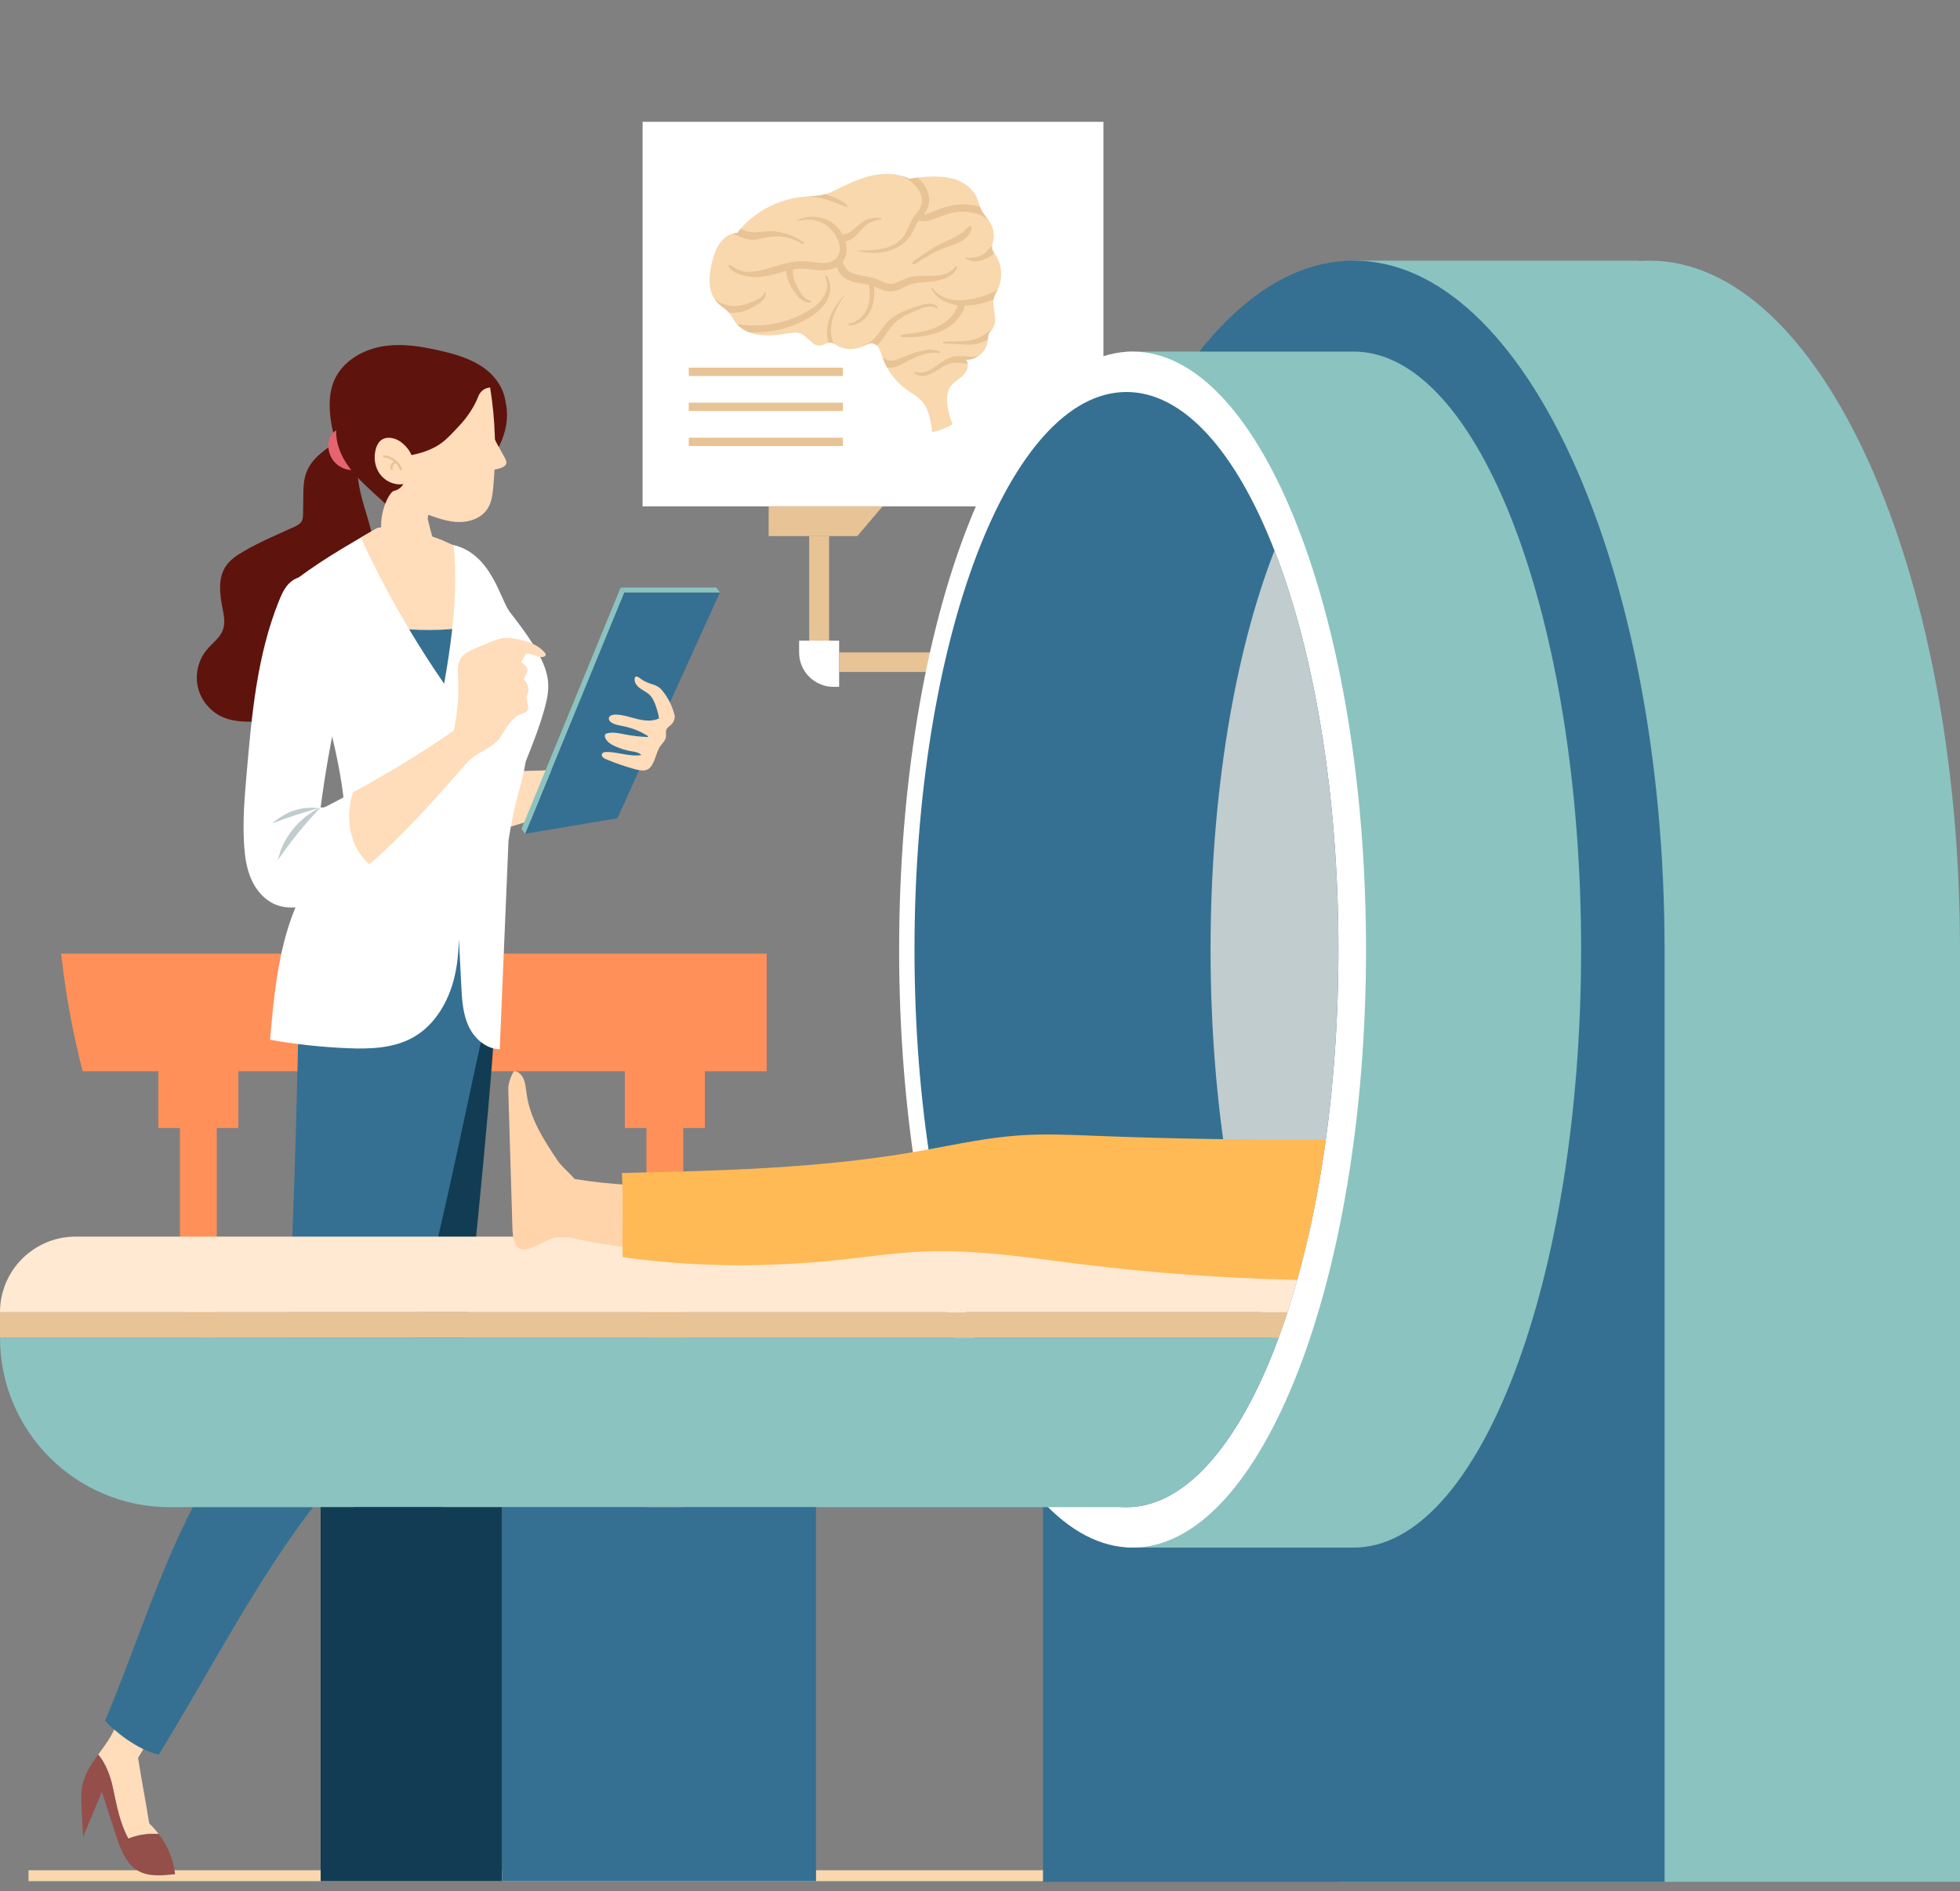
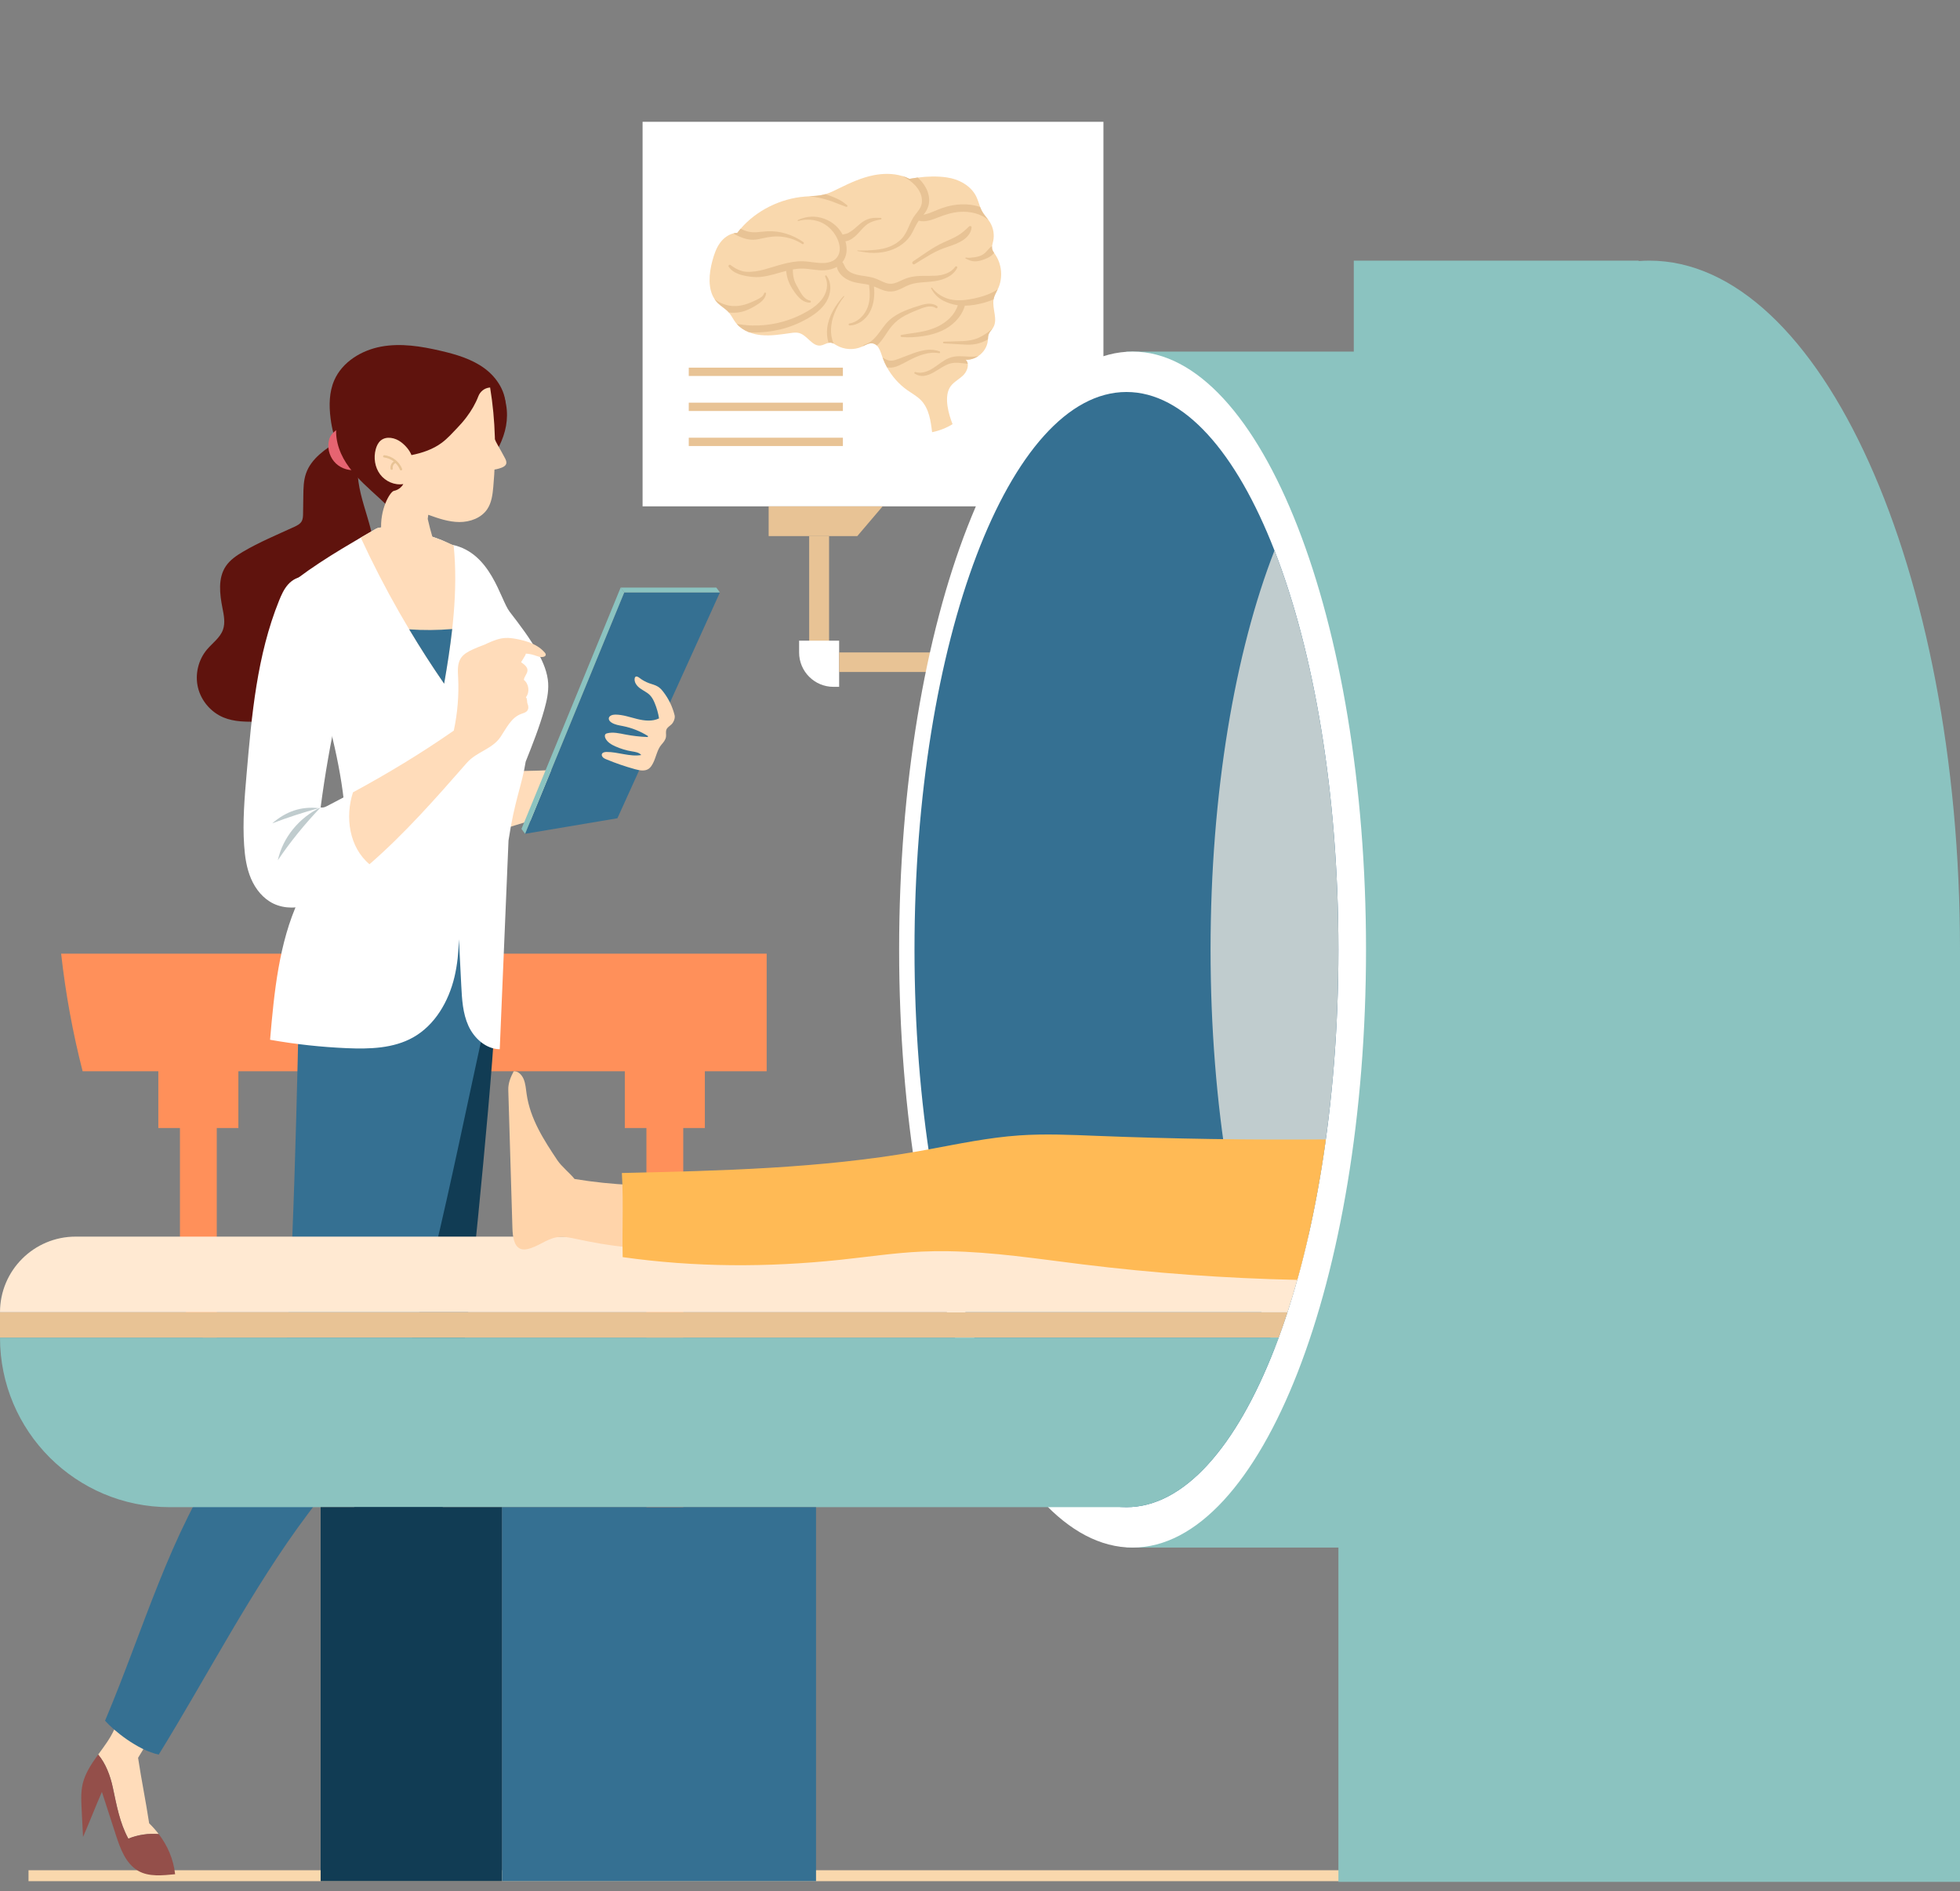
<svg xmlns="http://www.w3.org/2000/svg" width="200" height="193" viewBox="0 0 200 193" fill="none">
  <rect x="0" y="0" width="200" height="193" fill="#808080" stroke="none" />
  <g id="áá¡áá¡á« 1 4" clip-path="url(#clip0_1414_968)">
    <g id="Objects">
      <g id="Group">
        <g id="Group_2">
          <path id="Vector" d="M78.232 97.313V109.312H71.924V115.106H69.718V171.865C68.453 171.512 67.201 171.133 65.962 170.725V115.106H63.756V109.312H24.324V115.106H22.119V138.571C20.796 136.732 19.543 134.839 18.363 132.897V115.106H16.157V109.312H8.431C7.431 105.411 6.693 101.405 6.238 97.313H78.232Z" fill="#FF905A" />
          <g id="Group_3">
            <path id="Vector_2" d="M112.596 12.429H65.569V51.669H112.596V12.429Z" fill="white" />
            <g id="Group_4">
              <path id="Vector_3" d="M101.839 29.454C101.828 29.48 101.816 29.501 101.805 29.526C101.662 29.825 101.489 30.107 101.41 30.424C101.399 30.468 101.392 30.512 101.385 30.554C101.224 31.508 101.848 32.584 101.35 33.416C101.333 33.446 101.315 33.474 101.295 33.503C101.157 33.698 100.979 33.867 100.892 34.088C100.825 34.261 100.816 34.45 100.805 34.636C100.801 34.686 100.799 34.737 100.794 34.787C100.728 35.409 100.353 35.968 99.841 36.322C99.841 36.322 99.839 36.322 99.837 36.323C99.455 36.585 98.996 36.73 98.532 36.705C98.656 36.821 98.725 36.964 98.75 37.121C98.817 37.535 98.571 38.038 98.237 38.345C97.776 38.769 97.163 39.063 96.877 39.618C96.354 40.632 96.782 42.223 97.2 43.284C96.559 43.675 95.848 43.953 95.112 44.102C94.974 42.944 94.798 41.7 93.993 40.856C93.592 40.438 93.07 40.156 92.595 39.822C91.733 39.215 91.016 38.406 90.508 37.483C90.331 37.165 90.18 36.833 90.06 36.492C90.038 36.437 90.02 36.381 90 36.325C89.877 35.952 89.737 35.517 89.47 35.259C89.363 35.155 89.234 35.08 89.08 35.047C88.713 34.97 88.362 35.185 88.02 35.347C87.998 35.357 87.977 35.365 87.958 35.375C87.134 35.747 86.132 35.691 85.355 35.232C85.258 35.174 85.164 35.111 85.063 35.06C84.979 35.016 84.89 34.983 84.795 34.971C84.71 34.96 84.628 34.966 84.546 34.987C84.274 35.043 84.017 35.221 83.735 35.258C82.87 35.368 82.376 34.201 81.53 33.979C81.258 33.908 80.973 33.944 80.695 33.983C79.696 34.12 78.687 34.293 77.681 34.196C77.257 34.157 76.834 34.061 76.435 33.905H76.434C76.434 33.905 76.432 33.905 76.43 33.903C75.951 33.715 75.516 33.437 75.181 33.056C75.135 33.002 75.091 32.949 75.048 32.891C74.804 32.569 74.637 32.191 74.374 31.888C74.373 31.885 74.369 31.883 74.368 31.881C74.045 31.514 73.599 31.276 73.252 30.934C73.12 30.805 73.006 30.663 72.91 30.513C72.207 29.44 72.343 27.92 72.686 26.634C72.864 25.968 73.086 25.302 73.498 24.75C73.831 24.306 74.309 23.944 74.841 23.816C74.968 23.785 75.098 23.767 75.231 23.766C75.339 23.622 75.454 23.479 75.572 23.343C77.19 21.461 79.652 20.26 82.123 20.058C82.272 20.046 82.419 20.037 82.567 20.028H82.571C83.062 20.003 83.556 19.983 84.035 19.867C84.097 19.851 84.161 19.834 84.224 19.815C84.718 19.67 85.181 19.433 85.643 19.204C86.764 18.65 87.916 18.126 89.141 17.881C90.103 17.69 91.12 17.681 92.054 17.958C92.314 18.034 92.565 18.132 92.807 18.254C93.084 18.203 93.363 18.158 93.644 18.121C94.62 17.992 95.623 17.964 96.588 18.1C97.831 18.274 99.075 18.935 99.623 20.064C99.785 20.403 99.883 20.771 100.016 21.125C100.076 21.282 100.143 21.438 100.227 21.583C100.403 21.894 100.646 22.16 100.858 22.446C100.859 22.448 100.861 22.448 100.861 22.45C100.917 22.53 100.973 22.608 101.024 22.694C101.37 23.262 101.486 23.965 101.343 24.613C101.305 24.786 101.249 24.96 101.231 25.136C101.224 25.219 101.224 25.304 101.241 25.387C101.271 25.543 101.354 25.682 101.446 25.816C101.484 25.873 101.524 25.932 101.564 25.989C102.239 26.996 102.349 28.356 101.843 29.457L101.839 29.454Z" fill="#F9D8AD" />
              <path id="Vector_4" d="M86.132 30.269C85.709 30.802 85.375 31.391 85.128 32.027C84.753 32.985 84.648 34.096 85.062 35.06C84.978 35.016 84.889 34.983 84.794 34.971C84.709 34.96 84.627 34.966 84.545 34.987C84.397 34.505 84.349 33.995 84.406 33.495C84.552 32.226 85.246 31.148 86.076 30.212C86.11 30.172 86.164 30.229 86.132 30.269Z" fill="#E8C395" />
              <path id="Vector_5" d="M97.465 27.224C97.044 27.853 96.205 28.094 95.487 28.134C94.56 28.186 93.611 28.065 92.705 28.328C92.297 28.447 91.926 28.655 91.532 28.813C91.147 28.966 90.804 29.012 90.407 28.879C89.987 28.738 89.606 28.499 89.181 28.367C88.74 28.23 88.278 28.186 87.824 28.109C87.395 28.035 86.964 27.935 86.608 27.671C86.464 27.563 86.34 27.43 86.252 27.274C86.149 27.091 86.101 26.911 85.96 26.75C86.444 26.135 86.482 25.35 86.268 24.623C86.987 24.522 87.482 23.897 87.945 23.396C88.189 23.132 88.455 22.867 88.785 22.712C89.126 22.552 89.524 22.449 89.894 22.389C89.984 22.374 89.962 22.229 89.872 22.23C89.501 22.235 89.143 22.199 88.779 22.293C88.416 22.386 88.088 22.574 87.798 22.809C87.524 23.032 87.273 23.286 86.987 23.496C86.85 23.596 86.711 23.694 86.559 23.772C86.398 23.856 86.229 23.879 86.055 23.917C86.029 23.923 86.005 23.93 85.984 23.941C85.843 23.682 85.673 23.441 85.485 23.234C84.998 22.702 84.354 22.345 83.651 22.189C82.879 22.018 82.134 22.126 81.419 22.449C81.36 22.476 81.402 22.573 81.463 22.553C82.074 22.363 82.766 22.375 83.382 22.546C83.939 22.7 84.426 23.019 84.822 23.438C85.466 24.118 86.07 25.435 85.39 26.288C85.063 26.698 84.501 26.828 84.001 26.84C83.302 26.856 82.616 26.678 81.92 26.66C80.563 26.626 79.244 27.159 77.953 27.508C77.366 27.667 76.754 27.77 76.144 27.732C75.548 27.694 75 27.385 74.529 27.036C74.426 26.96 74.282 27.11 74.353 27.213C74.526 27.461 74.718 27.639 74.984 27.784C75.234 27.922 75.506 28.023 75.783 28.09C76.375 28.234 76.981 28.314 77.592 28.259C78.49 28.179 79.347 27.864 80.218 27.641C80.233 27.784 80.258 27.922 80.275 28.024C80.389 28.709 80.719 29.327 81.127 29.878C81.495 30.374 81.97 30.9 82.643 30.878C82.753 30.875 82.79 30.697 82.67 30.676C82.084 30.573 81.757 29.973 81.495 29.497C81.331 29.198 81.15 28.91 81.047 28.583C80.942 28.251 80.902 27.898 80.905 27.55C80.905 27.531 80.905 27.511 80.908 27.492C81.228 27.435 81.552 27.401 81.883 27.406C82.651 27.418 83.409 27.634 84.18 27.575C84.6 27.543 85.031 27.439 85.4 27.231C85.43 27.533 85.638 27.842 85.829 28.049C86.121 28.363 86.513 28.583 86.916 28.721C87.4 28.886 87.918 28.922 88.418 29.011C88.509 29.027 88.595 29.049 88.682 29.072C88.775 29.928 88.819 30.801 88.428 31.601C88.085 32.301 87.45 32.887 86.664 33.016C86.552 33.034 86.579 33.214 86.691 33.211C87.576 33.184 88.333 32.614 88.751 31.854C89.178 31.076 89.276 30.118 89.178 29.23C89.364 29.301 89.548 29.38 89.737 29.464C90.22 29.68 90.698 29.812 91.228 29.711C91.682 29.626 92.087 29.386 92.497 29.186C93.419 28.737 94.435 28.842 95.422 28.683C96.315 28.54 97.233 28.188 97.67 27.344C97.74 27.209 97.552 27.099 97.467 27.225L97.465 27.224Z" fill="#E8C395" />
              <path id="Vector_6" d="M81.868 24.899C81.27 24.511 80.598 24.266 79.891 24.169C79.167 24.067 78.476 24.158 77.77 24.326C77.381 24.42 76.994 24.493 76.593 24.455C76.193 24.42 75.823 24.299 75.453 24.142C75.244 24.051 75.025 23.952 74.84 23.814C74.967 23.782 75.097 23.765 75.231 23.764C75.339 23.619 75.454 23.476 75.571 23.34C75.777 23.45 76.002 23.53 76.217 23.597C76.918 23.814 77.604 23.635 78.318 23.601C79.621 23.538 80.918 23.957 81.978 24.709C82.091 24.791 81.985 24.977 81.867 24.899H81.868Z" fill="#E8C395" />
              <path id="Vector_7" d="M78.169 29.983C78.07 30.557 77.572 30.903 77.109 31.184C76.57 31.511 76.011 31.785 75.381 31.875C75.052 31.921 74.711 31.926 74.375 31.887C74.374 31.883 74.37 31.882 74.369 31.88C74.047 31.512 73.601 31.275 73.254 30.933C73.122 30.803 73.008 30.662 72.912 30.512C72.918 30.518 72.927 30.523 72.933 30.529C73.395 30.896 73.978 31.135 74.561 31.207C75.237 31.291 75.895 31.156 76.521 30.898C76.8 30.783 77.084 30.66 77.351 30.519C77.618 30.379 77.873 30.229 77.973 29.928C78.016 29.801 78.195 29.855 78.172 29.983H78.169Z" fill="#E8C395" />
              <path id="Vector_8" d="M84.322 30.789C83.848 31.573 83.073 32.129 82.284 32.569C81.456 33.031 80.561 33.387 79.638 33.61C78.713 33.834 77.755 33.943 76.804 33.923C76.682 33.919 76.558 33.913 76.435 33.905H76.434C76.434 33.905 76.433 33.905 76.43 33.903C75.951 33.715 75.516 33.437 75.182 33.056C75.222 33.061 75.261 33.067 75.3 33.073C75.778 33.147 76.253 33.201 76.737 33.214C78.49 33.263 80.27 32.863 81.833 32.063C82.561 31.691 83.304 31.247 83.822 30.601C84.366 29.924 84.581 29.038 84.2 28.23C84.16 28.15 84.268 28.046 84.332 28.128C84.918 28.884 84.796 30.008 84.322 30.789Z" fill="#E8C395" />
              <path id="Vector_9" d="M86.332 21.101C86.09 20.996 85.835 20.923 85.591 20.824C85.357 20.73 85.123 20.633 84.884 20.548C84.426 20.387 83.959 20.26 83.483 20.163C83.18 20.101 82.875 20.057 82.568 20.025C83.06 19.999 83.554 19.98 84.033 19.863C84.095 19.847 84.159 19.83 84.222 19.812C84.498 19.899 84.772 19.997 85.036 20.108C85.278 20.21 85.523 20.315 85.751 20.444C85.996 20.582 86.207 20.761 86.428 20.93C86.529 21.007 86.447 21.149 86.332 21.099V21.101Z" fill="#E8C395" />
              <path id="Vector_10" d="M100.854 22.444C100.047 21.782 98.955 21.54 97.902 21.62C97.163 21.675 96.459 21.898 95.773 22.167C95.157 22.408 94.419 22.713 93.753 22.517C93.475 22.907 93.294 23.351 93.068 23.771C92.589 24.655 91.754 25.251 90.807 25.557C90.291 25.725 89.74 25.802 89.199 25.809C88.616 25.816 88.069 25.71 87.498 25.615C87.465 25.61 87.475 25.557 87.505 25.557C88.112 25.584 88.742 25.551 89.345 25.492C89.893 25.439 90.44 25.325 90.943 25.097C91.336 24.919 91.69 24.686 91.989 24.375C92.32 24.031 92.529 23.608 92.715 23.174C92.902 22.735 93.086 22.312 93.378 21.932C93.661 21.56 93.994 21.205 94.059 20.724C94.183 19.818 93.615 19.037 92.934 18.505C92.661 18.295 92.362 18.109 92.049 17.953C92.309 18.029 92.56 18.127 92.802 18.249C93.079 18.198 93.358 18.153 93.639 18.116C93.678 18.149 93.716 18.184 93.754 18.22C94.519 18.936 95.052 20.053 94.705 21.102C94.601 21.409 94.428 21.669 94.233 21.915C94.463 21.864 94.692 21.802 94.922 21.714C95.357 21.547 95.781 21.352 96.221 21.201C97.414 20.795 98.804 20.701 100.01 21.122C100.07 21.278 100.137 21.434 100.221 21.579C100.397 21.89 100.64 22.156 100.852 22.443L100.854 22.444Z" fill="#E8C395" />
              <path id="Vector_11" d="M101.442 25.813C101.428 25.83 101.413 25.849 101.397 25.867C101.156 26.144 100.835 26.31 100.495 26.441C100.172 26.569 99.831 26.672 99.481 26.67C99.128 26.667 98.847 26.537 98.536 26.385C98.473 26.356 98.519 26.264 98.581 26.279C98.841 26.338 99.121 26.288 99.382 26.258C99.624 26.23 99.871 26.171 100.096 26.078C100.315 25.987 100.507 25.829 100.664 25.654C100.749 25.557 100.842 25.469 100.924 25.369C100.993 25.284 101.075 25.201 101.188 25.152H101.189C101.189 25.152 101.196 25.147 101.201 25.146C101.211 25.141 101.218 25.139 101.228 25.135C101.221 25.218 101.221 25.303 101.238 25.386C101.267 25.541 101.351 25.681 101.442 25.814V25.813Z" fill="#E8C395" />
              <path id="Vector_12" d="M98.9 23.096C98.546 23.433 98.198 23.755 97.778 24.012C97.298 24.306 96.773 24.512 96.263 24.746C95.157 25.251 94.178 26.007 93.165 26.675C92.993 26.789 93.151 27.066 93.328 26.954C93.882 26.608 94.436 26.261 95.004 25.936C95.551 25.622 96.119 25.382 96.717 25.183C97.271 24.998 97.84 24.804 98.322 24.466C98.735 24.176 99.116 23.721 99.139 23.197C99.145 23.072 98.985 23.018 98.9 23.098V23.096Z" fill="#E8C395" />
              <path id="Vector_13" d="M101.805 29.528C101.662 29.824 101.489 30.107 101.411 30.424C101.4 30.468 101.392 30.512 101.385 30.554C101.064 30.692 100.733 30.803 100.4 30.895C99.765 31.069 99.108 31.187 98.449 31.194C98.445 31.22 98.442 31.245 98.432 31.274C98.076 32.407 97.15 33.283 96.083 33.765C95.465 34.044 94.808 34.211 94.139 34.306C93.787 34.356 93.433 34.394 93.079 34.411C92.718 34.43 92.366 34.41 92.003 34.393C91.887 34.387 91.849 34.2 91.975 34.18C92.303 34.125 92.626 34.064 92.954 34.02C93.286 33.974 93.617 33.93 93.944 33.868C94.552 33.75 95.159 33.584 95.714 33.307C96.622 32.855 97.422 32.137 97.736 31.15C97.219 31.078 96.715 30.921 96.253 30.682C95.709 30.402 95.296 29.976 95.017 29.433C94.982 29.365 95.074 29.312 95.118 29.373C95.526 29.935 96.227 30.364 96.9 30.532C97.714 30.736 98.581 30.628 99.39 30.459C100.22 30.283 101.087 30.005 101.807 29.526L101.805 29.528Z" fill="#E8C395" />
              <path id="Vector_14" d="M95.499 31.437C94.931 31.053 94.162 31.416 93.596 31.639C93.05 31.855 92.504 32.088 92.004 32.4C91.498 32.716 91.085 33.12 90.741 33.606C90.379 34.114 90.074 34.676 89.626 35.116C89.576 35.165 89.524 35.212 89.47 35.259C89.364 35.155 89.235 35.08 89.081 35.047C88.713 34.97 88.362 35.185 88.02 35.347C88.108 35.203 88.242 35.151 88.411 35.09C88.556 35.038 88.688 34.963 88.815 34.878C89.089 34.691 89.322 34.435 89.531 34.179C89.937 33.679 90.262 33.111 90.742 32.677C91.199 32.264 91.737 31.961 92.301 31.723C92.856 31.488 93.432 31.301 94.009 31.129C94.529 30.974 95.155 30.883 95.619 31.23C95.738 31.32 95.629 31.523 95.498 31.437H95.499Z" fill="#E8C395" />
              <path id="Vector_15" d="M101.296 33.504C101.158 33.699 100.98 33.868 100.893 34.09C100.825 34.262 100.817 34.451 100.806 34.637C100.433 34.85 100.035 35.01 99.614 35.098C99.089 35.206 98.56 35.174 98.03 35.138C97.456 35.098 96.881 35.081 96.307 35.037C96.197 35.027 96.195 34.87 96.307 34.865C96.956 34.836 97.606 34.844 98.253 34.808C98.822 34.775 99.384 34.691 99.904 34.447C100.411 34.208 100.878 33.884 101.296 33.503V33.504Z" fill="#E8C395" />
              <path id="Vector_16" d="M95.81 36.039C94.729 35.839 93.631 36.313 92.697 36.803C92.289 37.016 91.88 37.247 91.447 37.405C91.133 37.517 90.82 37.543 90.51 37.482C90.333 37.164 90.183 36.832 90.062 36.49C90.083 36.501 90.103 36.512 90.123 36.522C90.302 36.621 90.468 36.723 90.668 36.773C91.08 36.877 91.493 36.689 91.873 36.549C92.311 36.389 92.741 36.21 93.18 36.052C93.616 35.895 94.066 35.764 94.528 35.706C94.986 35.646 95.425 35.702 95.864 35.849C95.986 35.889 95.936 36.064 95.812 36.04L95.81 36.039Z" fill="#E8C395" />
              <path id="Vector_17" d="M98.532 36.706C98.656 36.822 98.725 36.965 98.75 37.122C98.147 37.065 97.531 36.931 96.945 37.096C95.788 37.423 94.637 38.934 93.342 38.131C93.255 38.077 93.31 37.93 93.413 37.963C94.043 38.169 94.725 37.887 95.25 37.545C95.766 37.207 96.246 36.782 96.82 36.543C97.521 36.252 98.229 36.366 98.963 36.395C99.231 36.406 99.504 36.395 99.767 36.34C99.79 36.335 99.814 36.33 99.838 36.324C99.456 36.586 98.997 36.732 98.533 36.706H98.532Z" fill="#E8C395" />
            </g>
            <path id="Vector_18" d="M86.009 37.515H70.282V38.364H86.009V37.515Z" fill="#E8C395" />
            <path id="Vector_19" d="M86.009 41.089H70.282V41.938H86.009V41.089Z" fill="#E8C395" />
            <path id="Vector_20" d="M86.009 44.664H70.282V45.513H86.009V44.664Z" fill="#E8C395" />
            <path id="Vector_21" d="M87.478 54.705H78.434V51.669H90.062L87.478 54.705Z" fill="#E8C395" />
            <path id="Vector_22" d="M84.599 54.705H82.569V67.732H84.599V54.705Z" fill="#E8C395" />
            <path id="Vector_23" d="M81.542 65.378H85.626V70.087H85.05C83.114 70.087 81.542 68.516 81.542 66.582V65.378Z" fill="white" />
            <path id="Vector_24" d="M105.526 66.575H85.626V68.57H105.526V66.575Z" fill="#E8C395" />
          </g>
        </g>
        <path id="Vector_25" d="M183.722 190.841H2.91V191.957H183.722V190.841Z" fill="#F9D8AD" />
        <g id="Group_5">
          <g id="Group_6">
            <g id="Group_7">
              <path id="Vector_26" d="M37.555 176.958C37.63 177.397 37.707 177.836 37.783 178.274C37.881 178.835 37.631 179.389 37.418 179.918C37.315 180.173 37.221 180.431 37.134 180.692C37.931 181.696 38.547 182.874 39.136 184.022C39.943 185.594 40.721 186.74 41.527 188.311C42.561 187.67 43.708 187.014 44.876 186.809C44.867 186.802 44.859 186.795 44.85 186.788C44.045 184.3 42.121 181.845 42.246 179.234C42.272 178.69 42.304 178.147 42.339 177.604C40.733 177.684 39.104 177.443 37.553 176.958H37.555Z" fill="#FF966C" />
              <path id="Vector_27" d="M47.653 134.938C48.045 131.945 50.738 105.39 50.514 102.38L41.981 121.12C40.458 122.372 38.262 122.878 37.247 124.569C36.798 125.314 36.65 126.198 36.555 127.064C35.841 133.571 37.719 140.138 37.16 146.661C36.974 148.84 36.515 150.987 36.227 153.154C35.172 161.085 35.386 170.206 36.738 178.096C38.29 178.581 41.552 178.668 43.158 178.589C43.437 174.35 43.172 169.148 43.723 164.935C45.033 154.936 46.342 144.939 47.652 134.94L47.653 134.938Z" fill="#113C54" />
              <path id="Vector_28" d="M39.138 184.021C39.944 185.593 40.722 186.739 41.529 188.31C42.563 187.669 43.71 187.013 44.878 186.807C46.183 187.82 47.109 189.563 47.098 191.214C45.295 191.493 43.256 191.309 41.437 191.188C41.238 191.174 41.03 191.156 40.864 191.046C40.663 190.911 40.567 190.671 40.481 190.445C39.734 188.467 38.993 186.488 38.258 184.507C38.052 186.729 37.98 188.951 37.774 191.173C36.224 187.936 36.001 184.093 37.135 180.691C37.933 181.695 38.548 182.872 39.138 184.021Z" fill="#5F130D" />
            </g>
            <path id="Vector_29" d="M51.59 41.711C51.718 40.1 50.748 38.551 49.445 37.591C48.142 36.631 46.547 36.165 44.971 35.798C42.98 35.334 40.906 34.997 38.895 35.368C36.884 35.739 34.927 36.93 34.109 38.802C33.58 40.013 33.565 41.389 33.733 42.7C34.01 44.865 34.853 47.088 36.614 48.381C36.487 47.713 36.755 47.039 37.02 46.412C37.375 45.576 37.75 44.722 38.393 44.081C39.173 43.304 40.281 42.922 41.38 42.825C42.478 42.728 43.581 42.892 44.67 43.069L51.59 41.711Z" fill="#5F130D" />
            <path id="Vector_30" d="M50.912 78.686C53.655 78.713 56.397 78.615 59.13 78.395C58.971 79.693 58.768 81.086 58.483 82.362C54.58 83.646 50.667 84.763 46.753 86.011L50.911 78.685L50.912 78.686Z" fill="#FFDCBA" />
            <g id="Group_8">
              <path id="Vector_31" d="M12.301 175.012C12.096 175.497 11.884 175.983 11.662 176.471C11.227 177.428 10.61 178.227 10.018 179.039C10.791 179.953 11.25 181.193 11.508 182.386C11.895 184.184 12.21 186.006 13.095 187.618C14.071 187.22 15.145 187.062 16.196 187.151C15.903 186.767 15.577 186.4 15.22 186.05C14.853 183.646 14.455 181.774 14.09 179.371C14.484 178.711 14.886 178.055 15.292 177.401C14.166 176.793 13.145 175.978 12.301 175.014V175.012Z" fill="#FFDCBA" />
              <path id="Vector_32" d="M45.658 92.61L30.535 101.002C30.42 106.503 29.892 133.423 28.91 139.968C27.126 142.982 24.79 145.629 22.811 148.518C17.304 156.557 14.696 166.158 10.72 175.583C11.564 176.548 14.028 178.586 16.197 179.039C21.094 171.125 25.766 162.009 31.356 154.564C34.724 150.079 38.12 145.567 40.591 140.532C43.364 134.883 48.17 109.771 49.687 103.666L45.658 92.612V92.61Z" fill="#357092" />
              <path id="Vector_33" d="M8.545 181.636C8.876 180.651 9.435 179.84 10.019 179.039C10.792 179.952 11.252 181.193 11.509 182.386C11.896 184.184 12.211 186.005 13.096 187.618C14.073 187.22 15.146 187.062 16.198 187.151C17.107 188.345 17.693 189.704 17.87 191.248C16.608 191.367 15.187 191.539 14.094 190.898C12.82 190.151 12.27 188.625 11.816 187.222C11.343 185.764 10.87 184.306 10.398 182.848C9.743 184.344 9.127 185.948 8.473 187.444C8.425 186.49 8.376 185.538 8.328 184.584C8.278 183.593 8.231 182.576 8.547 181.636H8.545Z" fill="#944F4A" />
            </g>
            <path id="Vector_34" d="M34.599 44.942C33.223 45.805 31.753 46.781 31.224 48.315C30.975 49.034 30.962 49.81 30.952 50.57C30.944 51.181 30.935 51.793 30.926 52.404C30.923 52.682 30.914 52.975 30.772 53.212C30.611 53.482 30.31 53.629 30.026 53.761C28.267 54.571 26.47 55.313 24.8 56.295C24.134 56.688 23.472 57.135 23.041 57.778C22.225 58.996 22.417 60.607 22.7 62.046C22.845 62.78 23.003 63.558 22.75 64.262C22.456 65.083 21.678 65.615 21.116 66.283C20.225 67.342 19.875 68.833 20.205 70.178C20.535 71.522 21.532 72.684 22.812 73.213C23.905 73.664 25.125 73.661 26.308 73.639C28.416 73.601 30.6 73.509 32.481 72.559C34.577 71.5 36.054 69.468 36.886 67.273C37.718 65.08 37.974 62.715 38.153 60.376C38.283 58.667 38.376 56.937 38.096 55.245C37.824 53.596 37.206 52.023 36.816 50.398C36.426 48.772 36.278 47.009 36.927 45.469L34.601 44.94L34.599 44.942Z" fill="#5F130D" />
            <path id="Vector_35" d="M55.939 69.744C55.877 68.641 55.436 67.593 54.906 66.624C54.087 65.131 53.045 63.774 52.007 62.424C51.036 61.16 50.117 56.411 46.157 55.595C45.793 55.52 45.482 55.285 45.138 55.145C43.462 54.467 41.683 54.047 39.88 53.909C39.328 53.866 38.812 53.701 38.332 53.977C37.177 54.644 36.02 55.311 34.88 56.002C33.339 56.935 31.827 57.912 30.386 58.99C30.331 59.031 30.274 59.072 30.219 59.113C30.721 63.151 31.812 67.103 32.856 71.053C34.1 75.759 35.277 80.463 35.309 85.31L29.299 91.047C29.679 91.335 30.071 91.604 30.473 91.859C28.461 96.209 27.973 101.258 27.558 106.1C30.145 106.558 32.763 106.844 35.388 106.957C37.703 107.056 40.137 106.991 42.156 105.857C44.389 104.603 45.779 102.188 46.372 99.698C46.673 98.434 46.794 97.143 46.829 95.843C46.908 97.416 46.988 98.99 47.068 100.564C47.139 101.964 47.218 103.403 47.8 104.68C48.383 105.955 49.592 107.048 50.995 107.065C51.293 99.964 51.591 92.863 51.889 85.762C52.512 81.622 53.256 80.16 53.641 77.72C54.343 75.955 55.048 74.186 55.555 72.356C55.791 71.503 55.986 70.627 55.936 69.744H55.939Z" fill="white" />
            <path id="Vector_36" d="M46.293 55.666C46.248 55.641 46.204 55.617 46.157 55.595C45.823 55.434 45.482 55.285 45.138 55.145C43.462 54.467 41.683 54.047 39.88 53.909C39.328 53.866 38.812 53.701 38.332 53.977C37.824 54.27 37.316 54.564 36.81 54.859C39.214 60.059 42.064 65.052 45.319 69.767C46.134 65.119 46.764 60.329 46.293 55.667V55.666Z" fill="#FFDCBA" />
            <path id="Vector_37" d="M46.142 64.187C44.665 64.314 43.184 64.32 41.755 64.22C42.882 66.107 44.071 67.957 45.32 69.766C45.643 67.924 45.935 66.058 46.143 64.187H46.142Z" fill="#357092" />
            <path id="Vector_38" d="M34.66 43.642C34.294 43.893 33.913 44.16 33.704 44.553C33.607 44.734 33.553 44.936 33.524 45.139C33.414 45.923 33.704 46.752 34.279 47.295C34.854 47.839 35.698 48.084 36.475 47.931C36.595 47.907 36.718 47.873 36.816 47.798C37.1 47.584 37.067 47.157 37.007 46.807L34.66 43.641V43.642Z" fill="#E66471" />
            <path id="Vector_39" d="M50.851 39.334C51.669 40.515 51.89 42.047 51.635 43.461C51.379 44.875 50.68 46.18 49.803 47.318C49.085 48.25 47.875 48.677 46.908 49.35C46.406 49.699 45.9 50.05 45.349 50.314C44.927 50.516 44.483 50.668 44.063 50.873C43.532 51.132 43.046 51.476 42.578 51.836C42.013 52.271 41.468 52.732 40.946 53.218C40.089 52.036 38.969 51.073 37.891 50.087C36.812 49.1 35.748 48.06 35.046 46.78C34.344 45.499 34.04 43.93 34.554 42.562L50.849 39.332L50.851 39.334Z" fill="#5F130D" />
            <path id="Vector_40" d="M50.184 44.059C50.479 45.024 51.078 45.863 51.535 46.763C51.626 46.94 51.712 47.143 51.65 47.333C51.584 47.535 51.373 47.65 51.174 47.726C50.836 47.855 50.478 47.932 50.116 47.951L50.184 44.059Z" fill="#FFDCBA" />
            <path id="Vector_41" d="M50.01 39.54C49.991 39.543 49.974 39.544 49.956 39.546C49.434 39.599 48.996 39.949 48.809 40.439C48.521 41.194 48.104 41.898 47.615 42.551C47.326 42.938 47.008 43.303 46.674 43.651C46.17 44.177 45.682 44.73 45.098 45.168C44.195 45.846 43.096 46.219 41.987 46.438C41.787 45.924 41.362 45.446 40.922 45.113C40.326 44.662 39.427 44.469 38.852 44.948C38.586 45.17 38.433 45.501 38.341 45.836C38.103 46.703 38.248 47.683 38.787 48.403C39.326 49.123 40.267 49.543 41.155 49.394C40.957 49.749 40.598 50.009 40.199 50.087C39.799 50.164 38.721 52.002 38.908 54.182C40.21 56.856 42.395 59.09 45.039 60.454C45.303 57.864 44.21 55.514 43.647 52.956C43.662 52.814 43.679 52.672 43.7 52.529C44.728 52.899 45.782 53.265 46.875 53.27C47.968 53.275 49.121 52.856 49.726 51.946C50.159 51.297 50.262 50.489 50.333 49.713C50.644 46.325 50.565 42.897 50.011 39.541L50.01 39.54Z" fill="#FFDCBA" />
            <path id="Vector_42" d="M41.037 47.855C40.743 47.105 40.037 46.546 39.233 46.452C39.086 46.434 39.031 46.66 39.179 46.678C39.546 46.721 39.892 46.868 40.182 47.09C39.926 47.247 39.794 47.569 39.856 47.862C39.868 47.922 39.945 47.959 40 47.939C40.064 47.917 40.091 47.858 40.078 47.795C40.078 47.794 40.075 47.782 40.074 47.778C40.074 47.771 40.073 47.763 40.073 47.764C40.071 47.749 40.07 47.733 40.07 47.719C40.07 47.704 40.07 47.688 40.07 47.673C40.07 47.671 40.071 47.66 40.071 47.656C40.071 47.653 40.071 47.65 40.071 47.649C40.076 47.617 40.084 47.585 40.093 47.555C40.096 47.547 40.098 47.539 40.101 47.532C40.108 47.516 40.114 47.501 40.122 47.485C40.135 47.458 40.152 47.432 40.169 47.407C40.169 47.407 40.169 47.407 40.172 47.403C40.177 47.398 40.181 47.392 40.185 47.387C40.196 47.373 40.207 47.361 40.22 47.349C40.231 47.338 40.242 47.328 40.253 47.318C40.254 47.317 40.254 47.317 40.254 47.317C40.254 47.317 40.254 47.317 40.256 47.315C40.261 47.311 40.267 47.306 40.272 47.303C40.3 47.283 40.33 47.266 40.361 47.252C40.553 47.441 40.707 47.669 40.808 47.925C40.862 48.063 41.085 47.997 41.031 47.857L41.037 47.855Z" fill="#E8C395" />
            <path id="Vector_43" d="M36.018 80.851C35.144 81.325 34.258 81.792 33.352 82.26C33.154 82.363 32.932 82.447 32.719 82.382C33.154 79.054 33.733 75.743 34.453 72.463C35.154 69.268 35.991 65.939 35.16 62.774C34.89 61.746 34.434 60.744 33.695 59.978C32.956 59.211 32.137 58.944 31.075 58.866C30.441 58.819 29.824 59.162 29.4 59.636C28.976 60.11 28.712 60.704 28.474 61.294C26.226 66.861 25.685 72.946 25.168 78.926C24.957 81.365 24.745 83.816 24.912 86.26C24.99 87.422 25.159 88.594 25.617 89.663C26.077 90.734 26.854 91.702 27.904 92.206C29.055 92.759 30.427 92.702 31.638 92.298C32.849 91.894 33.925 91.172 34.949 90.41C35.898 89.705 36.813 88.962 37.704 88.188C35.627 86.447 35.198 83.364 36.019 80.851H36.018Z" fill="white" />
            <path id="Vector_44" d="M32.719 82.383C31.122 84.061 29.646 85.86 28.35 87.781C28.862 85.435 30.55 83.417 32.719 82.383Z" fill="#C0CCCE" />
            <path id="Vector_45" d="M32.535 82.465C30.926 82.903 29.338 83.42 27.78 84.015C29.176 82.81 30.703 82.258 32.535 82.465Z" fill="#C0CCCE" />
            <path id="Vector_46" d="M63.698 60.452H73.462L63.001 83.497L53.578 85.082L63.698 60.452Z" fill="#357092" />
            <path id="Vector_47" d="M66.112 75.103C65.34 74.617 64.478 74.274 63.584 74.094C63.167 74.011 62.727 73.956 62.377 73.716C62.242 73.624 62.117 73.487 62.12 73.324C62.127 73.036 62.493 72.918 62.781 72.918C63.542 72.918 64.273 73.184 65.012 73.366C65.751 73.548 66.564 73.639 67.249 73.306C67.164 72.773 67.017 72.25 66.811 71.752C66.688 71.453 66.539 71.157 66.311 70.928C66.026 70.64 65.641 70.478 65.313 70.239C64.985 70 64.697 69.625 64.762 69.225C64.771 69.17 64.789 69.114 64.83 69.074C64.942 68.969 65.12 69.072 65.242 69.166C65.545 69.401 65.887 69.59 66.25 69.72C66.558 69.83 66.886 69.902 67.16 70.08C67.373 70.217 67.542 70.411 67.696 70.612C68.234 71.312 68.626 72.125 68.837 72.982C68.91 73.28 68.745 73.688 68.529 73.904C68.354 74.079 68.11 74.203 68.011 74.43C67.908 74.665 67.993 74.938 67.957 75.192C67.913 75.5 67.698 75.752 67.493 75.986C67.056 76.481 66.936 77.32 66.623 77.9C66.513 78.104 66.39 78.307 66.202 78.442C65.81 78.722 65.27 78.62 64.804 78.492C63.812 78.219 62.835 77.885 61.883 77.49C61.72 77.423 61.548 77.346 61.456 77.197C61.414 77.129 61.392 77.047 61.411 76.97C61.456 76.785 61.693 76.734 61.883 76.731C63.077 76.719 64.259 77.244 65.436 77.046C65.213 76.778 64.83 76.729 64.485 76.671C63.902 76.575 63.331 76.403 62.792 76.162C62.384 75.98 61.97 75.735 61.777 75.332C61.71 75.19 61.683 74.996 61.803 74.895C61.847 74.857 61.905 74.84 61.961 74.825C62.56 74.673 63.188 74.828 63.794 74.945C64.538 75.088 65.294 75.176 66.052 75.207C66.132 75.211 66.121 75.185 66.113 75.105L66.112 75.103Z" fill="#FFDCBA" />
            <path id="Vector_48" d="M55.577 66.578C54.874 65.761 53.777 65.404 52.717 65.204C52.337 65.133 51.953 65.076 51.567 65.098C50.962 65.131 50.385 65.354 49.833 65.599C49.703 65.656 49.575 65.719 49.447 65.778C49.034 65.927 48.627 66.092 48.227 66.276C47.773 66.485 47.307 66.736 47.031 67.153C46.657 67.719 46.713 68.452 46.748 69.128C46.843 70.936 46.683 72.779 46.306 74.552C42.903 76.917 39.572 78.925 36.018 80.851C35.197 83.365 35.626 86.447 37.703 88.188C41.309 85.059 44.487 81.437 47.639 77.838C48.642 76.693 50.226 76.456 51.076 75.193C51.669 74.312 52.162 73.232 53.157 72.859C53.384 72.774 53.642 72.72 53.794 72.532C53.946 72.342 53.94 72.062 53.841 71.839C53.742 71.616 53.836 71.32 53.664 71.147C54.075 70.637 53.976 69.779 53.456 69.379C53.481 69.041 53.794 68.779 53.823 68.441C53.855 68.053 53.487 67.803 53.173 67.572C53.296 67.37 53.419 67.168 53.542 66.967C53.593 66.883 53.645 66.795 53.655 66.697C53.946 66.713 54.237 66.764 54.515 66.855C54.834 66.959 55.168 67.111 55.488 67.013C55.572 66.987 55.661 66.934 55.684 66.849C55.711 66.751 55.645 66.653 55.579 66.576L55.577 66.578Z" fill="#FFDCBA" />
            <path id="Vector_49" d="M73.094 59.957L73.462 60.452H63.698L63.33 59.957H73.094Z" fill="#8BC3C0" />
            <path id="Vector_50" d="M63.331 59.957L53.211 84.586L53.579 85.082L63.698 60.452L63.331 59.957Z" fill="#8BC3C0" />
          </g>
          <g id="Group_9">
            <path id="Vector_51" d="M168.287 26.596C167.927 26.596 167.568 26.61 167.21 26.637V26.596H138.142V75.008C137.124 81.897 136.574 89.254 136.574 96.895V192.027H200V96.895C200 58.069 185.802 26.595 168.287 26.595V26.596Z" fill="#8BC3C0" />
-             <path id="Vector_52" d="M138.142 26.596C120.627 26.596 106.429 58.07 106.429 96.897V192.028H169.855V96.897C169.855 58.07 155.657 26.596 138.142 26.596Z" fill="#357092" />
            <path id="Vector_53" d="M138.141 35.876H114.945V157.917H138.141C150.952 157.917 161.338 130.597 161.338 96.897C161.338 63.196 150.952 35.876 138.141 35.876Z" fill="#8BC3C0" />
            <path id="Vector_54" d="M115.569 157.917C128.725 157.917 139.39 130.598 139.39 96.897C139.39 63.196 128.725 35.876 115.569 35.876C102.413 35.876 91.748 63.196 91.748 96.897C91.748 130.598 102.413 157.917 115.569 157.917Z" fill="white" />
            <g id="Group_10">
              <path id="Vector_55" d="M136.574 96.897C136.574 112.859 134.075 127.287 130.05 137.618C126.152 147.627 120.822 153.794 114.945 153.794C103 153.794 93.316 128.32 93.316 96.897C93.316 65.474 103 39.999 114.945 39.999C120.822 39.999 126.152 46.166 130.05 56.175C134.075 66.507 136.574 80.934 136.574 96.897Z" fill="#357092" />
              <path id="Vector_56" d="M136.574 96.897C136.574 112.859 134.076 127.287 130.05 137.618C126.026 127.287 123.527 112.859 123.527 96.897C123.527 80.934 126.026 66.507 130.05 56.175C134.076 66.507 136.574 80.934 136.574 96.897Z" fill="#C0CCCE" />
            </g>
            <path id="Vector_57" d="M131.375 133.899C131.085 134.788 130.786 135.652 130.476 136.492H0V133.899H131.375Z" fill="#E8C395" />
            <path id="Vector_58" d="M133.491 126.186C133.144 127.706 132.77 129.179 132.372 130.602C132.055 131.733 131.723 132.834 131.375 133.899H0C0 129.64 3.457 126.186 7.72 126.186H133.491Z" fill="#FFE9D2" />
            <path id="Vector_59" d="M130.476 136.492C130.337 136.873 130.195 137.249 130.05 137.618C126.152 147.627 120.823 153.794 114.945 153.794H17.318C7.753 153.794 0 146.048 0 136.492H130.476Z" fill="#8BC3C0" />
            <path id="Vector_60" d="M51.23 153.794H32.719V191.956H51.23V153.794Z" fill="#113C54" />
            <path id="Vector_61" d="M51.23 191.956H83.268V153.794H51.23L51.23 191.956Z" fill="#357092" />
            <g id="Group_11">
              <path id="Vector_62" d="M64.501 120.916C62.536 120.828 60.575 120.625 58.628 120.305C58.163 119.72 57.301 119.032 56.881 118.403C55.516 116.357 54.104 114.197 53.738 111.64C53.665 111.132 53.632 110.604 53.444 110.138C53.255 109.671 52.858 109.271 52.418 109.315C52.104 109.906 51.846 110.528 51.866 111.224C52.007 115.935 52.148 120.647 52.289 125.358C52.314 126.159 52.439 127.135 53.08 127.42C53.309 127.522 53.564 127.508 53.806 127.459C54.838 127.251 55.73 126.453 56.763 126.26C57.453 126.132 58.155 126.283 58.843 126.432C62.251 127.176 65.555 127.582 69.304 127.432L64.501 120.916Z" fill="#FFD4AA" />
              <path id="Vector_63" d="M135.288 116.264C134.81 119.742 134.206 123.061 133.491 126.186C133.144 127.706 132.77 129.179 132.372 130.602C125.029 130.442 117.695 129.911 110.421 129.013C105.879 128.452 101.324 127.746 96.752 127.676C95.858 127.661 94.963 127.672 94.069 127.713C91.263 127.84 88.488 128.264 85.7 128.556C78.284 129.337 70.912 129.321 63.538 128.278C63.531 127.928 63.526 127.575 63.523 127.223C63.521 126.879 63.521 126.532 63.522 126.186C63.528 124.414 63.569 122.627 63.51 120.863C63.498 120.472 63.479 120.083 63.456 119.695C73.535 119.466 83.671 119.231 93.562 117.501C93.957 117.431 94.353 117.36 94.747 117.286C97.813 116.721 100.87 116.076 103.99 115.859C106.628 115.675 109.281 115.801 111.925 115.905C119.707 116.213 127.498 116.331 135.288 116.264Z" fill="#FFBA55" />
            </g>
          </g>
        </g>
      </g>
    </g>
  </g>
  <defs>
    <clipPath id="clip0_1414_968">
      <rect width="200" height="192.029" fill="white" />
    </clipPath>
  </defs>
</svg>